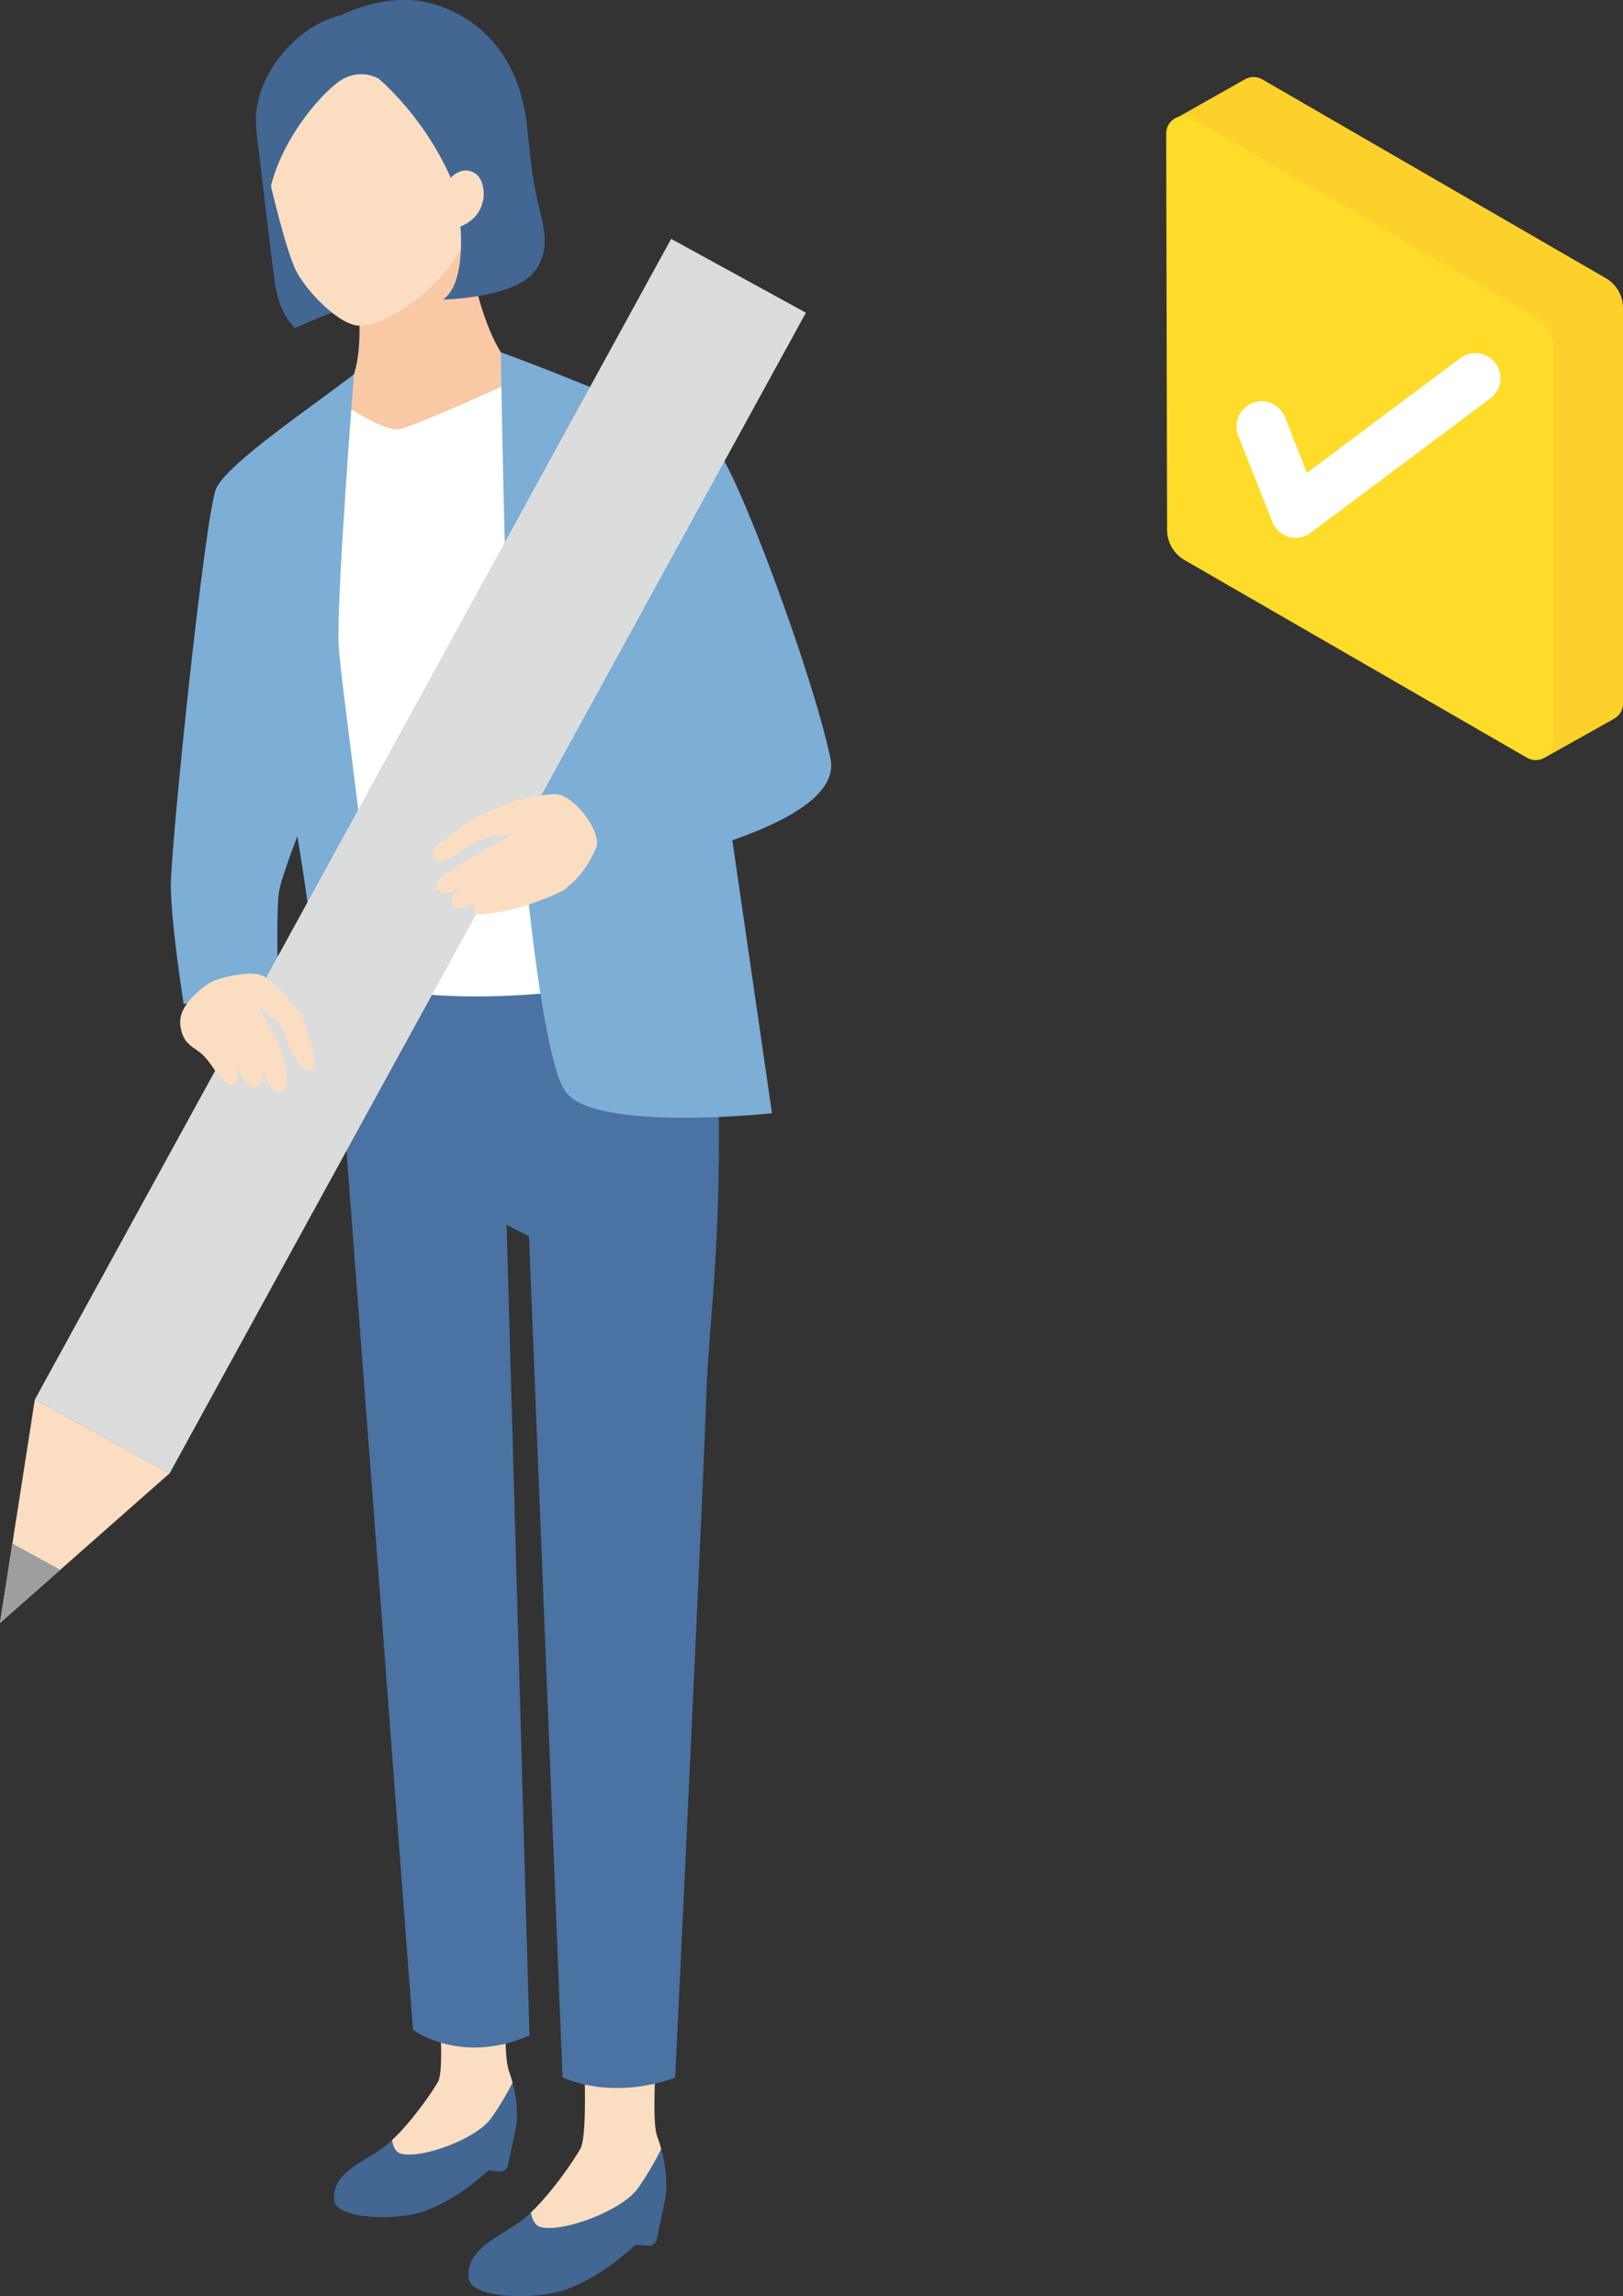
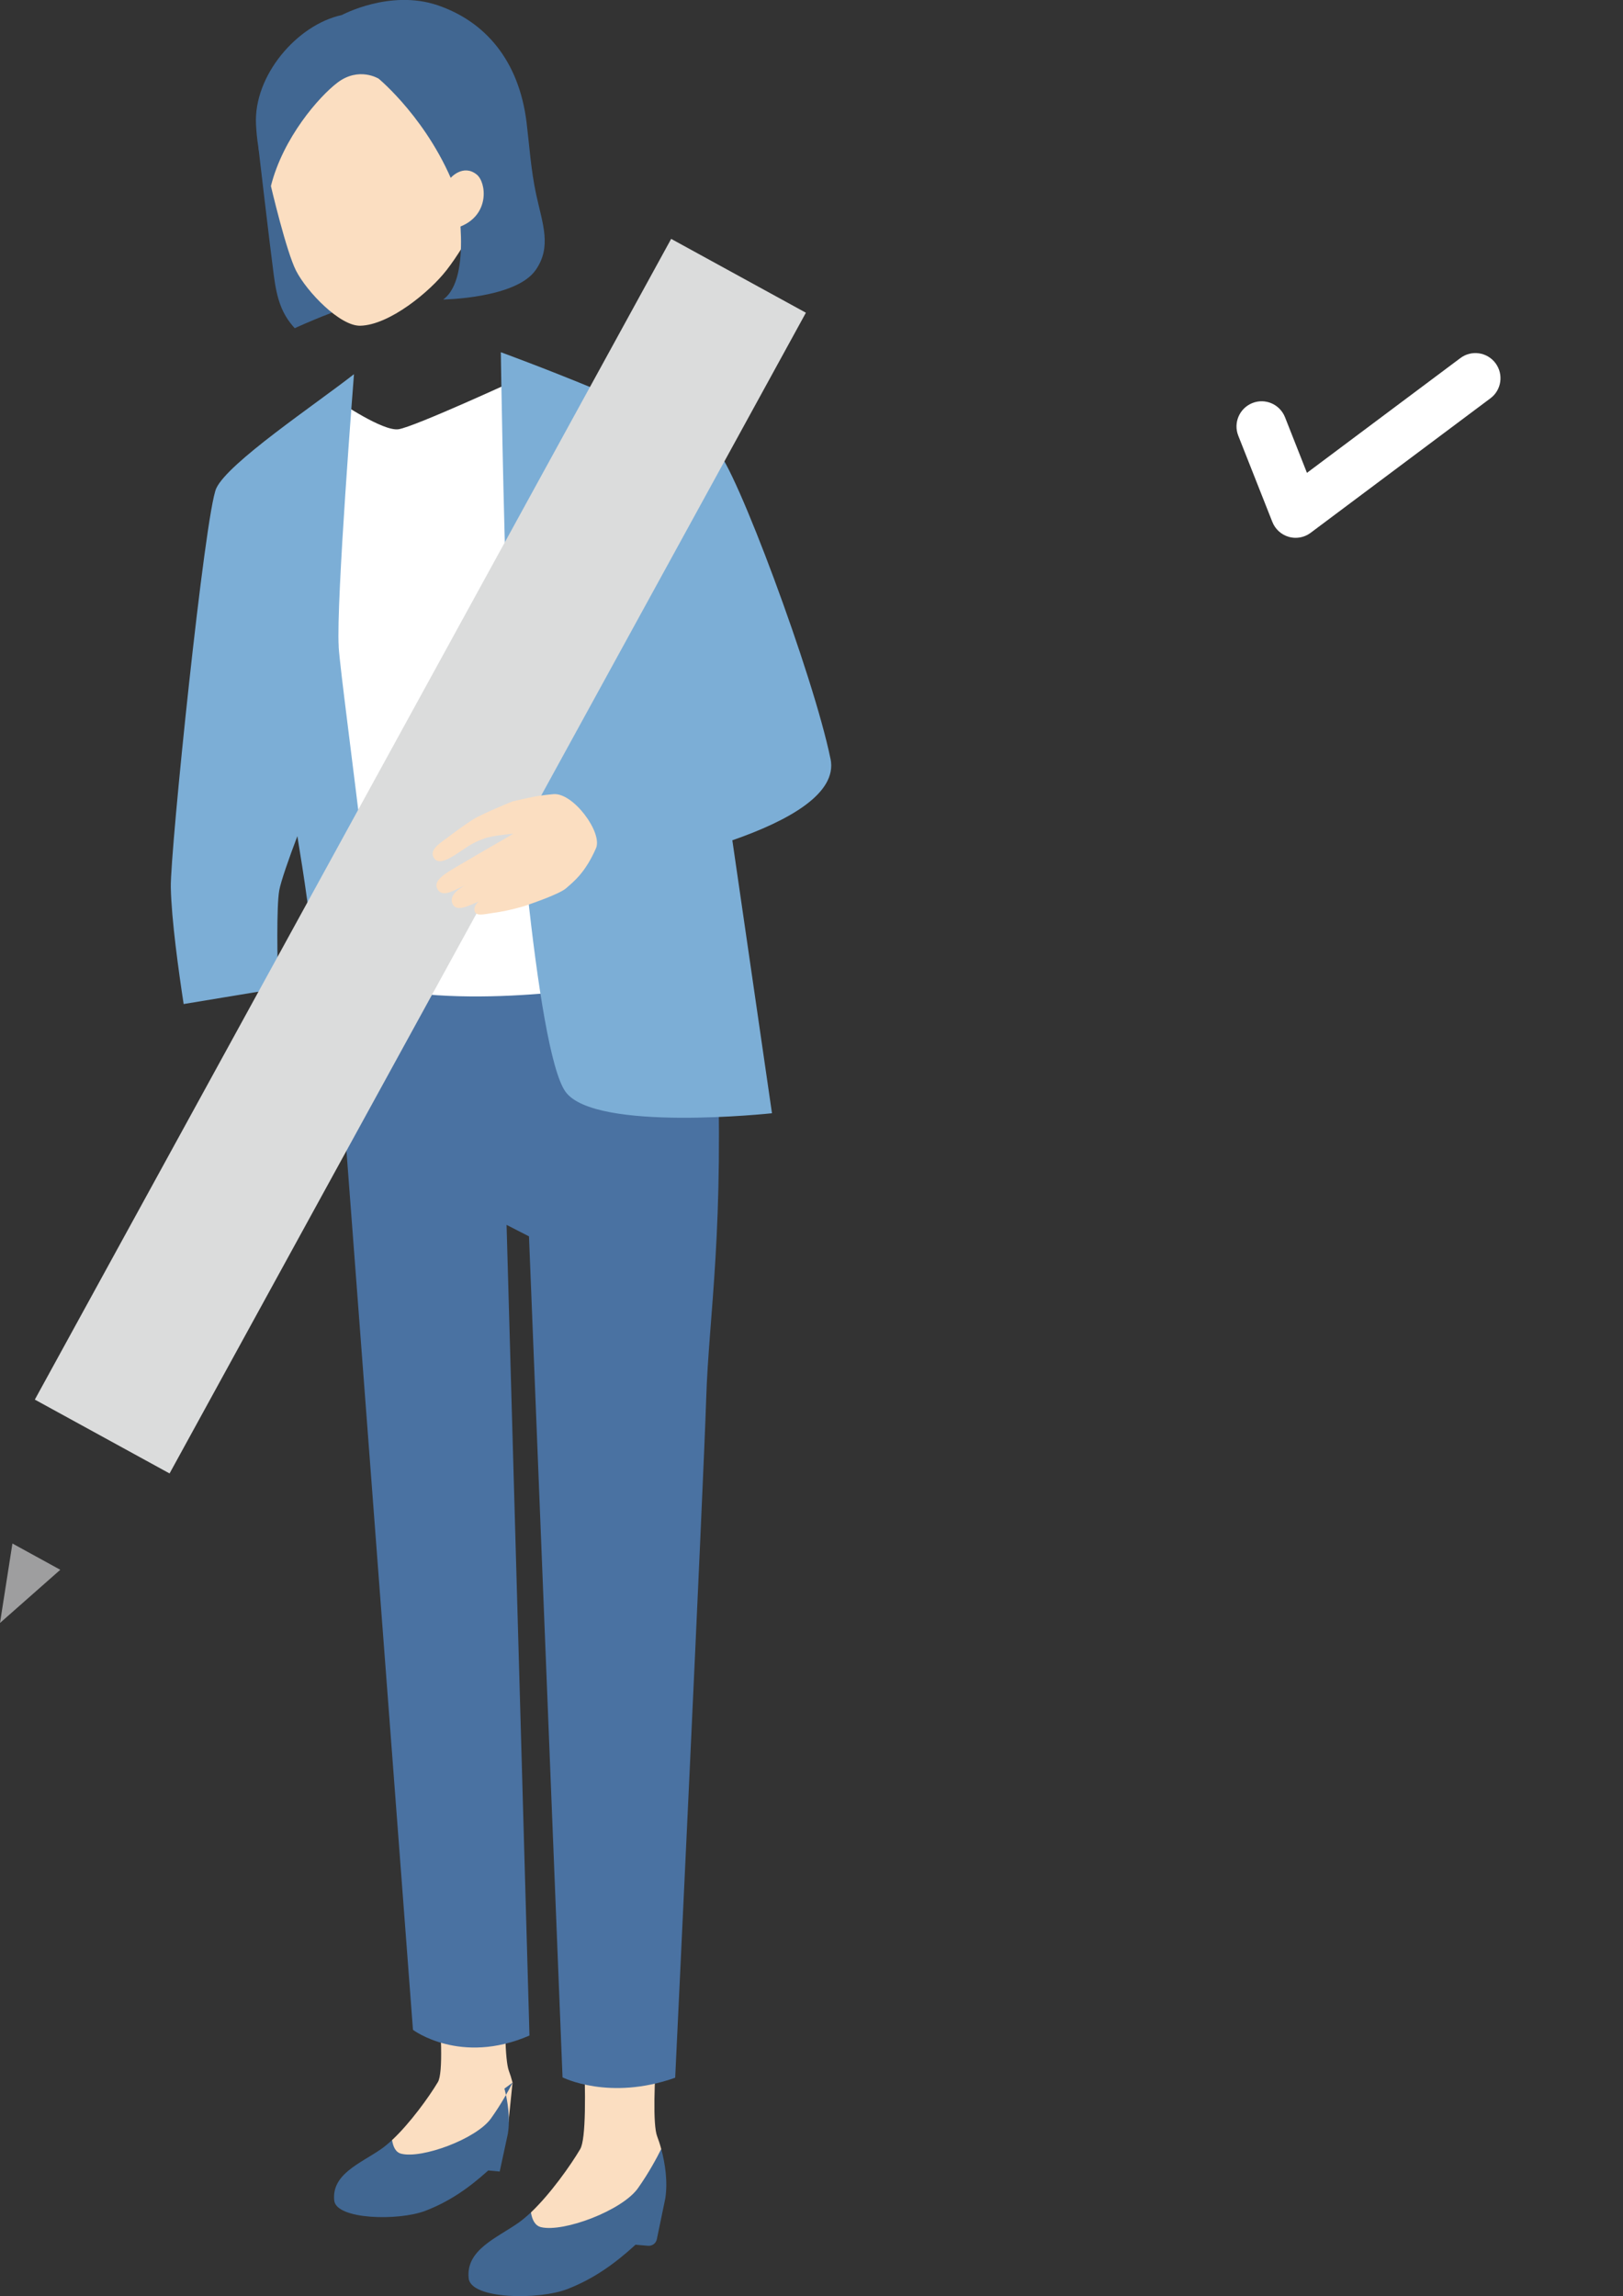
<svg xmlns="http://www.w3.org/2000/svg" id="_レイヤー_2" width="274.32" height="388.12" viewBox="0 0 274.32 388.12">
  <rect x="0" y="0" width="274.32" height="388.12" fill="#333333" stroke="none" />
  <defs>
    <style>.cls-1{fill:#fcd12b;}.cls-1,.cls-2,.cls-3,.cls-4,.cls-5,.cls-6,.cls-7,.cls-8,.cls-9,.cls-10{stroke-width:0px;}.cls-2{fill:#7caed6;}.cls-3{fill:#fbdec1;}.cls-4{fill:#dbdcdc;}.cls-5{fill:#ffdc29;}.cls-6{fill:#fff;}.cls-7{fill:#4a72a2;}.cls-8{fill:#f8c9a4;}.cls-9{fill:#9e9e9f;}.cls-10{fill:#416792;}</style>
  </defs>
  <g id="woman">
    <path class="cls-3" d="M111.76,363.26c-.21-.8-.45-1.52-.69-2.15-1.5-3.93,1.13-29.42,1.13-29.42l-14.42-.18s2.26,28.4.29,31.76c-1.63,2.77-5.06,7.6-8.31,10.69l-.79,5.14,9.49.67,12.11-9.32,1.2-7.18Z" />
    <path class="cls-3" d="M66.27,361.75c3.02-2.83,6.22-7.25,7.74-9.8,1.84-3.08-1.48-29.55-1.48-29.55l13.29.27s-1.17,23.75.19,27.38c.22.58.43,1.25.62,1.98l-.68,6.67-12.99,8.22-8.22.27,1.52-5.45Z" />
-     <path class="cls-10" d="M86.64,352.04c-.72,1.42-1.96,3.68-3.66,6.06-2.48,3.46-11.65,6.84-15.16,5.96-.98-.24-1.39-1.24-1.55-2.32-.64.6-1.27,1.13-1.88,1.55-3.47,2.41-8.36,4.2-7.9,8.67.33,3.24,10.85,3.49,15.4,1.75,4.07-1.56,7.37-3.87,10.63-6.82l1.94.18c.65.06,1.24-.38,1.38-1.02l1.37-6.35c.43-2.62.01-5.44-.57-7.67Z" />
+     <path class="cls-10" d="M86.64,352.04c-.72,1.42-1.96,3.68-3.66,6.06-2.48,3.46-11.65,6.84-15.16,5.96-.98-.24-1.39-1.24-1.55-2.32-.64.6-1.27,1.13-1.88,1.55-3.47,2.41-8.36,4.2-7.9,8.67.33,3.24,10.85,3.49,15.4,1.75,4.07-1.56,7.37-3.87,10.63-6.82l1.94.18l1.37-6.35c.43-2.62.01-5.44-.57-7.67Z" />
    <path class="cls-10" d="M111.76,363.26c-.77,1.55-2.09,4.01-3.92,6.61-2.66,3.78-12.58,7.52-16.4,6.6-1.06-.26-1.52-1.34-1.7-2.5-.69.65-1.37,1.23-2.02,1.7-3.75,2.65-9.03,4.62-8.5,9.47.39,3.51,11.79,3.7,16.72,1.78,4.41-1.72,7.96-4.26,11.48-7.48l2.11.18c.71.06,1.35-.42,1.49-1.11l1.43-6.9c.44-2.85-.03-5.9-.68-8.32Z" />
    <path class="cls-10" d="M43.66,24.77s1.81,15.59,2.61,21.71c.54,4.18,1.4,6.67,3.55,9,0,0,10.07-4.74,17.45-5.78l-9.52-26.91-14.08,1.98Z" />
    <path class="cls-7" d="M56.4,166.02l13.4,177.1s8.01,6.03,19.69.96l-3.87-137.03,3.79,1.94,5.67,142.16s7.89,4.02,19.04.06c0,0,4.79-100.35,5.24-114.75.45-14.4,3.16-28.59,1.76-61.85l-8.99-10.93-44.99-2.32-10.74,4.67Z" />
-     <path class="cls-8" d="M63.33,80.87l27.37-17.45c-9.24,1.38-12.48-26.57-12.48-26.57l-9.9,5.9-8.23,4.88s3.45,19.47-5.23,20.69l8.48,12.55Z" />
    <path class="cls-3" d="M75.42,45.73c-2.76,3.56-9.59,9.22-14.54,9.33-3.41.07-8.99-5.69-10.84-9.3-1.61-3.15-4.13-13.7-4.57-15.7-.45-2-5.47-20.64,12.85-26.46,18.84-5.98,26.44,6.87,27.97,12.79,1.58,6.12,3.67,15.34-7.35,24.05,0,0-1.58,2.81-3.52,5.3Z" />
    <path class="cls-10" d="M90.51,45.69c2.78-3.95,1.21-7.78.12-12.79-.89-4.09-1.18-8.54-1.63-12.21-1.29-10.49-7.02-17.09-15.06-19.81-8.04-2.72-16.16,1.66-16.16,1.66-7.61,1.64-14.93,10.28-14.51,18.48.13,2.62.5,4.71.91,6.31.73,2.83,1.61,4.12,1.61,4.12,2.04-8.14,8.11-15.09,11.23-17.47,3.64-2.77,6.98-.68,6.98-.68,0,0,8.65,7.13,13.1,19.03,0,0,2.9,14.65-2.2,18.3,0,0,12.26-.18,15.61-4.95Z" />
    <path class="cls-3" d="M77.83,38.29c5.02-2.02,4.37-7.49,2.74-8.79-2.3-1.84-4.4.57-4.4.57l-1.53,1.22,2.1,7.49,1.09-.49Z" />
    <path class="cls-6" d="M57.27,67.84s7.41,5.09,10.07,4.72c2.67-.37,20.64-8.67,20.64-8.67l5.34,11.95,10.34,90.65s-27.17,4.79-43.36-.66l-8.54-89.65,5.51-8.34Z" />
    <path class="cls-2" d="M57.25,109.32c-.47-7.43,2.58-46.07,2.58-46.07-6.59,5.16-21.24,14.94-23.27,19.28-1.91,4.09-7.8,61.34-7.69,67.45.1,5.42,1.33,14.24,2.17,19.74l16.03-2.65c-.22-4.26-.35-13.9.13-16.57.26-1.47,1.65-5.46,3.06-9.16,1.14,6.88,2.27,14.48,2.94,21.76.74,7.96-.57,27.96-.57,27.96,7.79,0,9.57-4.84,11.45-8.86,2.36-5.04-6.37-65.45-6.84-72.88Z" />
    <path class="cls-2" d="M140.37,128.27c-2.88-14.13-16.14-49.6-19.26-52.18-7.02-5.81-36.46-16.55-36.46-16.55,0,0,.37,26.28,1.14,46.64.77,20.36,4.81,71.54,9.81,78.39,5,6.84,34.88,3.61,34.88,3.61l-6.7-46.14c9.55-3.32,17.79-7.93,16.6-13.76Z" />
    <rect class="cls-4" x="-40.83" y="131.73" width="223.75" height="25.97" transform="translate(-90 137.46) rotate(-61.27)" />
-     <polygon class="cls-3" points="5.89 236.57 0 274.34 28.66 249.05 5.89 236.57" />
    <polygon class="cls-9" points="2.1 260.91 10.19 265.35 0 274.34 2.1 260.91" />
-     <path class="cls-3" d="M39.55,183.09c1.35-.77.3-3.24.05-3.92.86,1.78,2.12,5.12,3.65,4.68,1.31-.38,1.33-1.9,1.15-3.02.71,2.06,1.68,4.14,3.13,3.66,2.07-.69.22-6.58-.46-8.11-.69-1.53-3.55-6.45-3.55-6.45,0,0,3.87,2.98,4.33,4.16.46,1.18,2.68,7.63,4.63,6.71,1.81-.85-.24-5.06-1.05-7.92-.83-2.97-5.99-7.28-5.99-7.28,0,0-1.06-1.14-3.36-1.02-2.3.12-5.45.79-6.78,1.66-1.33.87-5.16,3.69-4.83,6.95.24,2.43,1.38,3.38,2.49,4.11,1.11.73,1.77,1.32,2.96,3.04,1.44,2.08,2.42,3.44,3.63,2.75Z" />
    <path class="cls-3" d="M75.33,141.82c1.05-.82,3.09-2.33,4.62-3.3,1.53-.97,6.69-3.06,6.69-3.06,2.57-.56,3.77-.94,6.9-1.22,3.35-.29,8.34,6.5,7.2,9.13-1.84,4.22-3.84,5.7-5.05,6.77-1.06.95-5.57,2.5-6.65,2.88-.95.34-3.52,1.02-5.85,1.32-1.27.17-2.66.59-2.95-.27-.31-.92.66-1.68.66-1.68-1.69.72-3.76,1.83-4.41.4-.65-1.43,1.05-2.5,2.06-3.12-1.68.74-3.58,2.06-4.5.79-.92-1.27.61-2.34,1.59-3.01.98-.67,11.13-6.52,11.13-6.52,0,0-3.52.28-4.93.81-1.41.53-2.14.88-3.78,2.01-1.64,1.13-3.86,2.64-4.71,1.29s.91-2.41,1.97-3.24Z" />
  </g>
  <g id="icon">
-     <path class="cls-1" d="M271.38,47l-58.04-33.59c-1.02-.59-2.16-.48-3.03.06h0s-12.16,6.87-12.16,6.87v69.34l62.9,38.41,11.62-6.51v-.02c.95-.47,1.66-1.42,1.66-2.63V52.1c0-2.1-1.12-4.05-2.94-5.1Z" />
-     <path class="cls-5" d="M262.52,58.7v66.84c0,2.27-2.45,3.68-4.42,2.55l-57.89-33.42c-1.82-1.05-2.94-2.99-2.95-5.09l-.15-67.01c0-2.27,2.45-3.69,4.42-2.56l58.04,33.59c1.82,1.05,2.94,3,2.94,5.1Z" />
    <path class="cls-6" d="M219,90.91c-.39,0-.78-.05-1.16-.16-1.27-.36-2.3-1.29-2.79-2.53l-5.76-14.58c-.86-2.18.21-4.64,2.39-5.51,2.18-.87,4.64.21,5.51,2.39l3.71,9.41,25.93-19.4c1.88-1.41,4.54-1.02,5.94.86,1.4,1.88,1.02,4.54-.86,5.94l-30.38,22.73c-.74.56-1.64.85-2.54.85Z" />
  </g>
</svg>